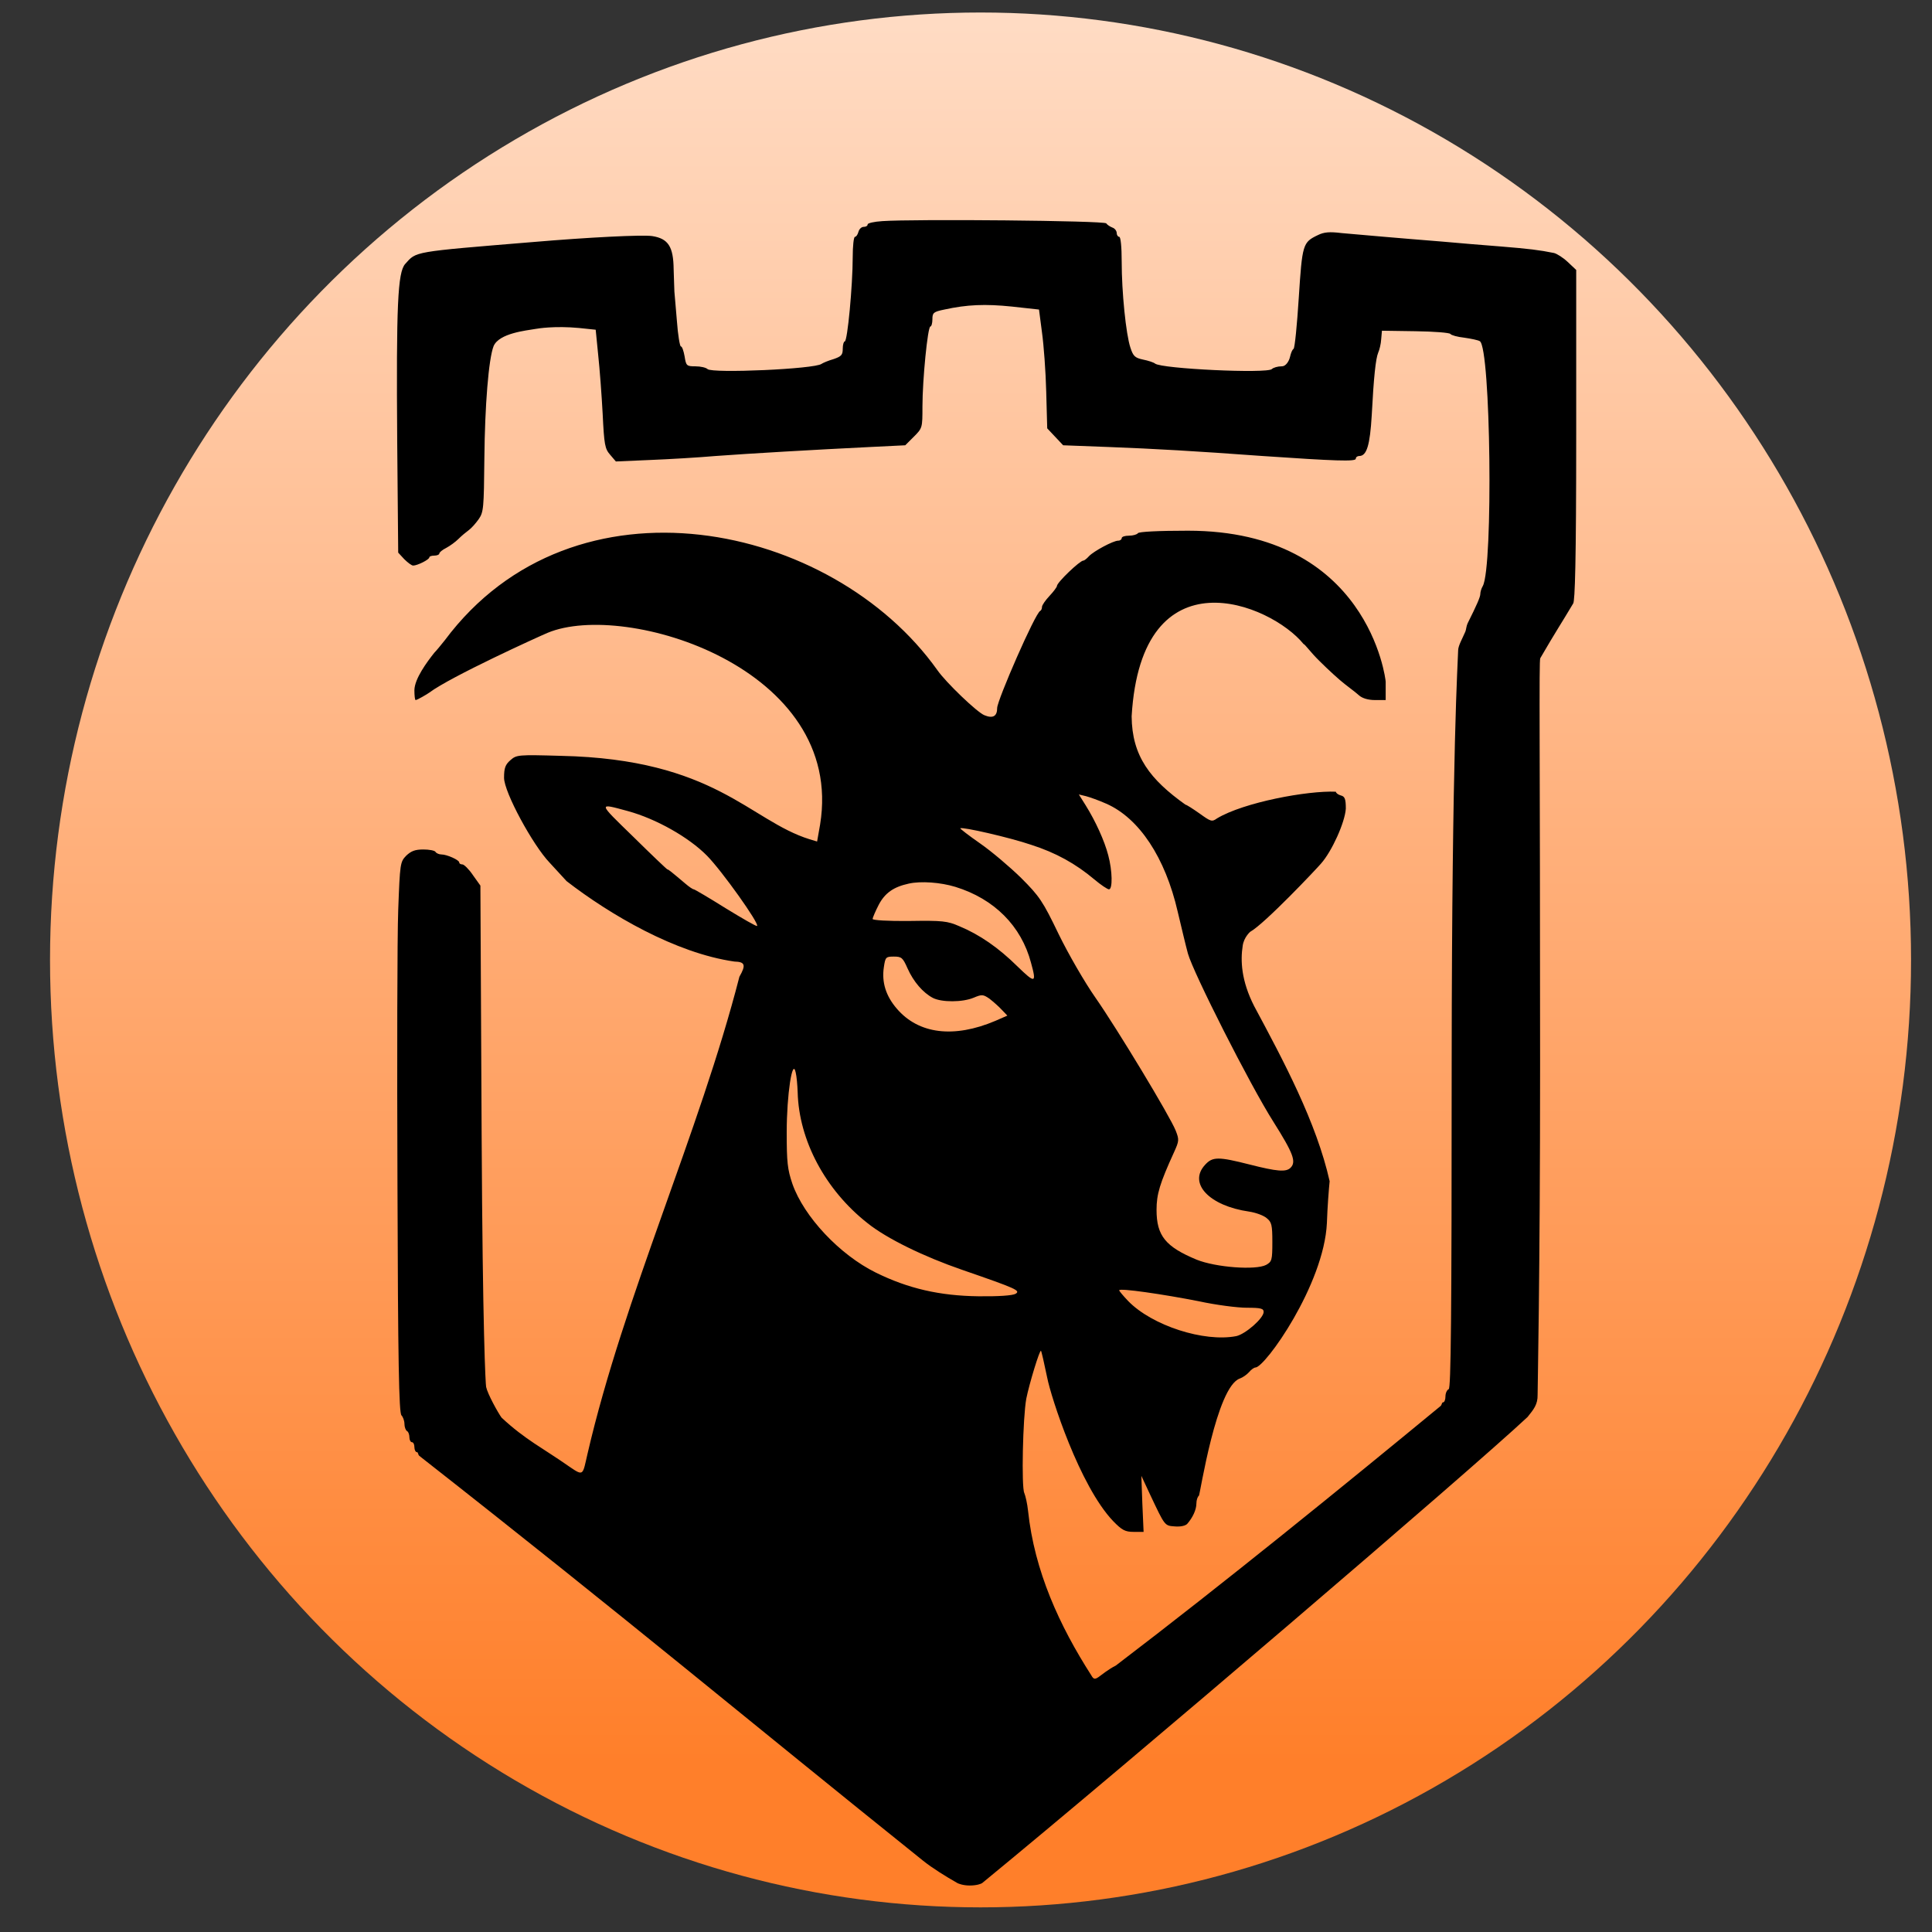
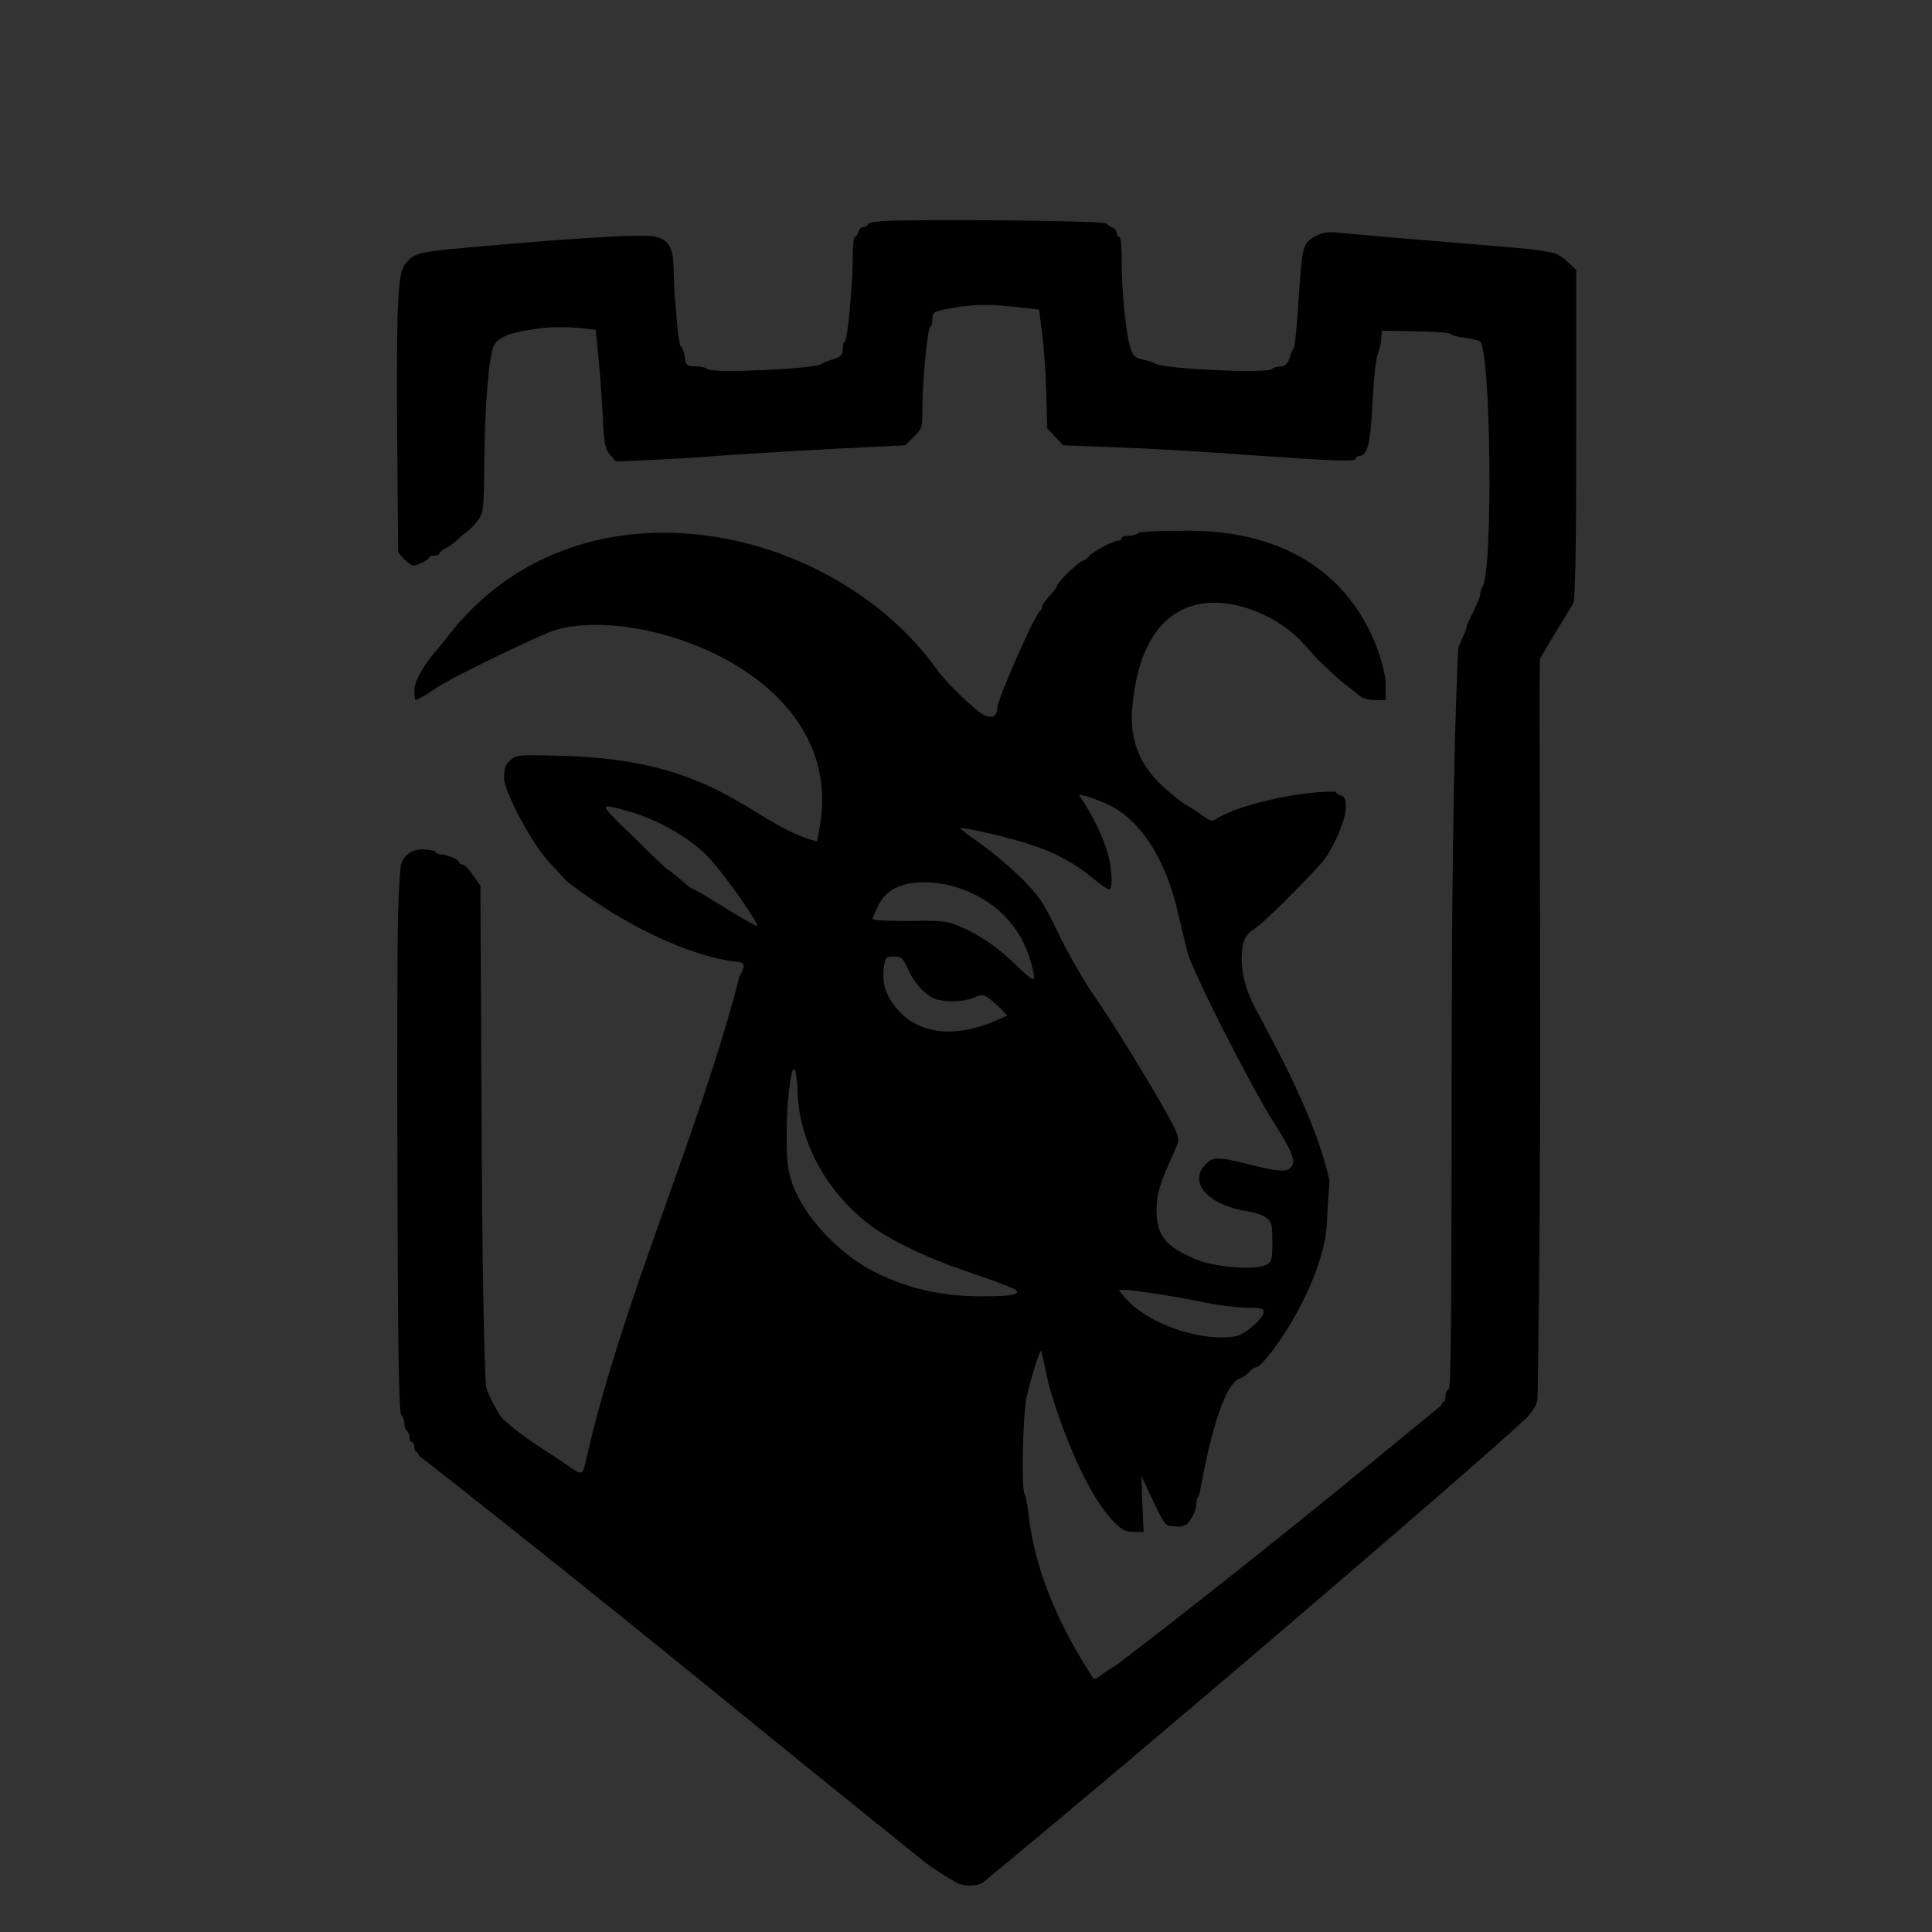
<svg xmlns="http://www.w3.org/2000/svg" xmlns:ns1="http://sodipodi.sourceforge.net/DTD/sodipodi-0.dtd" xmlns:ns2="http://www.inkscape.org/namespaces/inkscape" xmlns:xlink="http://www.w3.org/1999/xlink" version="1.0" width="1024pt" height="1024pt" viewBox="0 0 1024 1024" preserveAspectRatio="xMidYMid meet" id="svg1" ns1:docname="carononodevicon.svg" ns2:version="1.4.2 (f4327f4, 2025-05-13)" ns2:export-filename="dibujods.png" ns2:export-xdpi="102.5" ns2:export-ydpi="102.5">
  <rect x="0" y="0" width="1024" height="1024" fill="#333333" stroke="none" />
  <defs id="defs1">
    <linearGradient id="linearGradient2" ns2:collect="always">
      <stop style="stop-color:#ff7f2a;stop-opacity:1" offset="0" id="stop2" />
      <stop style="stop-color:#ffffff;stop-opacity:1" offset="1" id="stop3" />
    </linearGradient>
    <ns2:path-effect effect="fillet_chamfer" id="path-effect2" is_visible="true" lpeversion="1" nodesatellites_param="F,0,0,1,0,0,0,1 @ F,0,0,1,0,0,0,1 @ F,0,0,1,0,0,0,1 @ F,0,0,1,0,0,0,1 @ F,0,0,1,0,0,0,1 @ F,0,0,1,0,0,0,1 @ F,0,0,1,0,0,0,1 @ F,0,0,1,0,0,0,1 @ F,0,0,1,0,0,0,1 @ F,0,0,1,0,0,0,1 @ F,0,0,1,0,0,0,1 @ F,0,0,1,0,0,0,1 @ F,0,0,1,0,0,0,1 @ F,0,0,1,0,0,0,1 @ F,0,0,1,0,0,0,1 @ F,0,0,1,0,0,0,1 @ F,0,0,1,0,0,0,1 @ F,0,0,1,0,0,0,1 @ F,0,0,1,0,0,0,1 @ F,0,0,1,0,0,0,1 @ F,0,0,1,0,0,0,1 @ F,0,0,1,0,0,0,1 @ F,0,0,1,0,0,0,1 @ F,0,0,1,0,0,0,1 @ F,0,0,1,0,0,0,1 @ F,0,0,1,0,0,0,1 @ F,0,0,1,0,0,0,1 @ F,0,0,1,0,0,0,1 @ F,0,0,1,0,0,0,1 @ F,0,0,1,0,0,0,1 @ F,0,0,1,0,0,0,1 @ F,0,0,1,0,0,0,1 @ F,0,0,1,0,0,0,1 @ F,0,0,1,0,0,0,1 @ F,0,0,1,0,0,0,1 @ F,0,0,1,0,0,0,1 @ F,0,0,1,0,0,0,1 @ F,0,0,1,0,0,0,1 @ F,0,0,1,0,0,0,1 @ F,0,0,1,0,0,0,1 @ F,0,0,1,0,0,0,1 @ F,0,0,1,0,0,0,1 @ F,0,0,1,0,0,0,1 @ F,0,0,1,0,0,0,1 @ F,0,0,1,0,0,0,1 @ F,0,0,1,0,0,0,1 @ F,0,0,1,0,0,0,1 @ F,0,0,1,0,0,0,1 @ F,0,0,1,0,0,0,1 @ F,0,0,1,0,0,0,1 @ F,0,0,1,0,0,0,1 @ F,0,0,1,0,0,0,1 @ F,0,0,1,0,0,0,1 @ F,0,0,1,0,0,0,1 @ F,0,0,1,0,0,0,1 @ F,0,0,1,0,0,0,1 @ F,0,0,1,0,0,0,1 @ F,0,0,1,0,0,0,1 @ F,0,0,1,0,0,0,1 @ F,0,0,1,0,0,0,1 @ F,0,0,1,0,0,0,1 @ F,0,0,1,0,0,0,1 @ F,0,0,1,0,0,0,1 @ F,0,0,1,0,0,0,1 @ F,0,0,1,0,0,0,1 @ F,0,0,1,0,0,0,1 @ F,0,0,1,0,0,0,1 @ F,0,0,1,0,0,0,1 @ F,0,0,1,0,0,0,1 @ F,0,0,1,0,0,0,1 @ F,0,0,1,0,0,0,1 @ F,0,0,1,0,0,0,1 @ F,0,0,1,0,0,0,1 @ F,0,0,1,0,0,0,1 @ F,0,0,1,0,0,0,1 @ F,0,0,1,0,0,0,1 @ F,0,0,1,0,0,0,1 @ F,0,0,1,0,0,0,1 @ F,0,0,1,0,0,0,1 @ F,0,0,1,0,0,0,1 @ F,0,0,1,0,0,0,1 @ F,0,0,1,0,0,0,1 @ F,0,0,1,0,0,0,1 @ F,0,0,1,0,0,0,1 @ F,0,0,1,0,0,0,1 @ F,0,0,1,0,0,0,1 @ F,0,0,1,0,0,0,1 @ F,0,0,1,0,0,0,1 @ F,0,0,1,0,0,0,1 @ F,0,0,1,0,0,0,1 @ F,0,0,1,0,0,0,1 @ F,0,0,1,0,0,0,1 @ F,0,0,1,0,0,0,1 @ F,0,0,1,0,0,0,1 @ F,0,0,1,0,0,0,1 @ F,0,0,1,0,0,0,1 @ F,0,0,1,0,0,0,1 @ F,0,0,1,0,0,0,1 @ F,0,0,1,0,0,0,1 @ F,0,0,1,0,0,0,1 @ F,0,0,1,0,0,0,1 @ F,0,0,1,0,0,0,1 @ F,0,0,1,0,0,0,1 @ F,0,0,1,0,0,0,1 @ F,0,0,1,0,0,0,1 @ F,0,0,1,0,0,0,1 @ F,0,0,1,0,0,0,1 @ F,0,0,1,0,0,0,1 @ F,0,0,1,0,0,0,1 @ F,0,0,1,0,0,0,1 @ F,0,0,1,0,0,0,1 @ F,0,0,1,0,0,0,1 @ F,0,0,1,0,0,0,1 @ F,0,0,1,0,0,0,1 @ F,0,0,1,0,0,0,1 @ F,0,0,1,0,0,0,1 @ F,0,0,1,0,0,0,1 @ F,0,0,1,0,0,0,1 @ F,0,0,1,0,0,0,1 @ F,0,0,1,0,0,0,1 @ F,0,0,1,0,0,0,1 @ F,0,0,1,0,0,0,1 @ F,0,0,1,0,0,0,1 @ F,0,0,1,0,0,0,1 @ F,0,0,1,0,0,0,1 @ F,0,0,1,0,0,0,1 @ F,0,0,1,0,0,0,1 @ F,0,0,1,0,0,0,1 @ F,0,0,1,0,0,0,1 @ F,0,0,1,0,0,0,1 @ F,0,0,1,0,0,0,1 @ F,0,0,1,0,0,0,1 @ F,0,0,1,0,0,0,1 @ F,0,0,1,0,0,0,1 @ F,0,0,1,0,0,0,1 @ F,0,0,1,0,0,0,1 @ F,0,0,1,0,0,0,1 @ F,0,0,1,0,0,0,1 @ F,0,0,1,0,0,0,1 @ F,0,0,1,0,0,0,1 @ F,0,0,1,0,0,0,1 @ F,0,0,1,0,0,0,1 @ F,0,0,1,0,0,0,1 @ F,0,0,1,0,0,0,1 @ F,0,0,1,0,0,0,1 @ F,0,0,1,0,0,0,1 @ F,0,0,1,0,0,0,1 @ F,0,0,1,0,0,0,1 @ F,0,0,1,0,0,0,1 @ F,0,0,1,0,0,0,1 @ F,0,0,1,0,0,0,1 @ F,0,0,1,0,0,0,1 @ F,0,0,1,0,0,0,1 @ F,0,0,1,0,0,0,1 @ F,0,0,1,0,0,0,1 @ F,0,0,1,0,0,0,1 @ F,0,0,1,0,0,0,1 @ F,0,0,1,0,0,0,1 @ F,0,0,1,0,0,0,1 @ F,0,0,1,0,0,0,1 @ F,0,0,1,0,0,0,1 @ F,0,0,1,0,0,0,1 @ F,0,0,1,0,0,0,1 @ F,0,0,1,0,0,0,1 @ F,0,0,1,0,0,0,1 @ F,0,0,1,0,0,0,1 @ F,0,0,1,0,0,0,1 @ F,0,0,1,0,0,0,1 @ F,0,0,1,0,0,0,1 @ F,0,0,1,0,0,0,1 @ F,0,0,1,0,0,0,1 @ F,0,0,1,0,0,0,1 @ F,0,0,1,0,0,0,1 @ F,0,0,1,0,0,0,1 @ F,0,0,1,0,0,0,1 @ F,0,0,1,0,0,0,1 @ F,0,0,1,0,0,0,1 @ F,0,0,1,0,0,0,1 @ F,0,0,1,0,0,0,1 @ F,0,0,1,0,0,0,1 @ F,0,0,1,0,0,0,1 @ F,0,0,1,0,0,0,1 @ F,0,0,1,0,0,0,1 @ F,0,0,1,0,0,0,1 @ F,0,0,1,0,0,0,1 @ F,0,0,1,0,0,0,1 @ F,0,0,1,0,0,0,1 @ F,0,0,1,0,0,0,1 @ F,0,0,1,0,0,0,1 @ F,0,0,1,0,0,0,1 @ F,0,0,1,0,0,0,1 @ F,0,0,1,0,0,0,1 @ F,0,0,1,0,29.628,0,1 @ F,0,0,1,0,0,0,1 @ F,0,0,1,0,0,0,1 @ F,0,0,1,0,0,0,1 @ F,0,0,1,0,0,0,1 @ F,0,0,1,0,0,0,1 @ F,0,0,1,0,0,0,1 @ F,0,0,1,0,0,0,1 @ F,0,0,1,0,0,0,1 @ F,0,0,1,0,0,0,1 @ F,0,0,1,0,0,0,1 | F,0,0,1,0,0,0,1 @ F,0,0,1,0,0,0,1 @ F,0,0,1,0,0,0,1 @ F,0,0,1,0,0,0,1 @ F,0,0,1,0,0,0,1 @ F,0,0,1,0,0,0,1 @ F,0,0,1,0,0,0,1 @ F,0,0,1,0,0,0,1 @ F,0,0,1,0,0,0,1 @ F,0,0,1,0,0,0,1 @ F,0,0,1,0,0,0,1 @ F,0,0,1,0,0,0,1 @ F,0,0,1,0,0,0,1 @ F,0,0,1,0,0,0,1 @ F,0,0,1,0,0,0,1 @ F,0,0,1,0,0,0,1 @ F,0,0,1,0,0,0,1 @ F,0,0,1,0,0,0,1 @ F,0,0,1,0,0,0,1 @ F,0,0,1,0,0,0,1 @ F,0,0,1,0,0,0,1 @ F,0,0,1,0,0,0,1 @ F,0,0,1,0,0,0,1 @ F,0,0,1,0,0,0,1 @ F,0,0,1,0,0,0,1 @ F,0,0,1,0,0,0,1 @ F,0,0,1,0,0,0,1 | F,0,0,1,0,0,0,1 @ F,0,0,1,0,0,0,1 @ F,0,0,1,0,0,0,1 @ F,0,0,1,0,0,0,1 @ F,0,0,1,0,0,0,1 @ F,0,0,1,0,0,0,1 @ F,0,0,1,0,0,0,1 @ F,0,0,1,0,0,0,1 | F,0,0,1,0,0,0,1 @ F,0,0,1,0,0,0,1 @ F,0,0,1,0,0,0,1 @ F,0,0,1,0,0,0,1 @ F,0,0,1,0,0,0,1 @ F,0,0,1,0,0,0,1 @ F,0,0,1,0,0,0,1 @ F,0,0,1,0,0,0,1 | F,0,0,1,0,0,0,1 @ F,0,0,1,0,0,0,1 @ F,0,0,1,0,0,0,1 @ F,0,0,1,0,0,0,1 @ F,0,0,1,0,0,0,1 @ F,0,0,1,0,0,0,1 @ F,0,0,1,0,0,0,1 @ F,0,0,1,0,0,0,1 @ F,0,0,1,0,0,0,1 @ F,0,0,1,0,0,0,1 | F,0,0,1,0,0,0,1 @ F,0,0,1,0,0,0,1 @ F,0,0,1,0,0,0,1 @ F,0,0,1,0,0,0,1 @ F,0,0,1,0,0,0,1 @ F,0,0,1,0,0,0,1 @ F,0,0,1,0,0,0,1 @ F,0,0,1,0,0,0,1 @ F,0,0,1,0,0,0,1 | F,0,0,1,0,0,0,1 @ F,0,0,1,0,0,0,1 @ F,0,0,1,0,0,0,1 @ F,0,0,1,0,0,0,1 @ F,0,0,1,0,0,0,1 @ F,0,0,1,0,0,0,1" radius="0" unit="px" method="auto" mode="F" chamfer_steps="1" flexible="false" use_knot_distance="true" apply_no_radius="true" apply_with_radius="true" only_selected="false" hide_knots="false" />
    <ns2:path-effect effect="fillet_chamfer" id="path-effect1" is_visible="true" lpeversion="1" nodesatellites_param="F,0,0,1,0,0,0,1 @ F,0,0,1,0,0,0,1 @ F,0,0,1,0,0,0,1 @ F,0,0,1,0,0,0,1 @ F,0,0,1,0,0,0,1 @ F,0,0,1,0,0,0,1 @ F,0,0,1,0,0,0,1 @ F,0,0,1,0,0,0,1 @ F,0,0,1,0,0,0,1 @ F,0,0,1,0,0,0,1 @ F,0,0,1,0,0,0,1 @ F,0,0,1,0,0,0,1 @ F,0,0,1,0,0,0,1 @ F,0,0,1,0,0,0,1 @ F,0,0,1,0,0,0,1 @ F,0,0,1,0,0,0,1 @ F,0,0,1,0,0,0,1 @ F,0,0,1,0,0,0,1 @ F,0,0,1,0,0,0,1 @ F,0,0,1,0,0,0,1 @ F,0,0,1,0,0,0,1 @ F,0,0,1,0,0,0,1 @ F,0,0,1,0,0,0,1 @ F,0,0,1,0,0,0,1 @ F,0,0,1,0,0,0,1 @ F,0,0,1,0,0,0,1 @ F,0,0,1,0,0,0,1 @ F,0,0,1,0,0,0,1 @ F,0,0,1,0,0,0,1 @ F,0,0,1,0,0,0,1 @ F,0,0,1,0,0,0,1 @ F,0,0,1,0,0,0,1 @ F,0,0,1,0,0,0,1 @ F,0,0,1,0,0,0,1 @ F,0,0,1,0,0,0,1 @ F,0,0,1,0,0,0,1 @ F,0,0,1,0,0,0,1 @ F,0,0,1,0,0,0,1 @ F,0,0,1,0,0,0,1 @ F,0,0,1,0,26.377,0,1 @ F,0,0,1,0,0,0,1 @ F,0,0,1,0,0,0,1 @ F,0,0,1,0,0,0,1 @ F,0,0,1,0,0,0,1 @ F,0,0,1,0,0,0,1 @ F,0,0,1,0,0,0,1 @ F,0,0,1,0,0,0,1 @ F,0,0,1,0,0,0,1 @ F,0,0,1,0,0,0,1 @ F,0,0,1,0,0,0,1 @ F,0,0,1,0,0,0,1 @ F,0,0,1,0,0,0,1 @ F,0,0,1,0,0,0,1 @ F,0,0,1,0,0,0,1 @ F,0,0,1,0,0,0,1 @ F,0,0,1,0,0,0,1 @ F,0,0,1,0,0,0,1 @ F,0,0,1,0,0,0,1 @ F,0,0,1,0,0,0,1 @ F,0,0,1,0,0,0,1 @ F,0,0,1,0,0,0,1 @ F,0,0,1,0,0,0,1 @ F,0,0,1,0,0,0,1 @ F,0,0,1,0,0,0,1 @ F,0,0,1,0,0,0,1 @ F,0,0,1,0,0,0,1 @ F,0,0,1,0,0,0,1 @ F,0,0,1,0,0,0,1 @ F,0,0,1,0,0,0,1 @ F,0,0,1,0,0,0,1 @ F,0,0,1,0,0,0,1 @ F,0,0,1,0,0,0,1 @ F,0,0,1,0,0,0,1 @ F,0,0,1,0,0,0,1 @ F,0,0,1,0,0,0,1 @ F,0,0,1,0,0,0,1 @ F,0,0,1,0,0,0,1 @ F,0,0,1,0,0,0,1 @ F,0,0,1,0,0,0,1 @ F,0,0,1,0,0,0,1 @ F,0,0,1,0,0,0,1 @ F,0,0,1,0,0,0,1 @ F,0,0,1,0,0,0,1 @ F,0,0,1,0,0,0,1 @ F,0,0,1,0,0,0,1 @ F,0,0,1,0,0,0,1 @ F,0,0,1,0,0,0,1 @ F,0,0,1,0,0,0,1 @ F,0,0,1,0,0,0,1 @ F,0,0,1,0,0,0,1 @ F,0,0,1,0,0,0,1 @ F,0,0,1,0,0,0,1 @ F,0,0,1,0,0,0,1 @ F,0,0,1,0,0,0,1 @ F,0,0,1,0,0,0,1 @ F,0,0,1,0,0,0,1 @ F,0,0,1,0,0,0,1 @ F,0,0,1,0,0,0,1 @ F,0,0,1,0,0,0,1 @ F,0,0,1,0,0,0,1 @ F,0,0,1,0,0,0,1 @ F,0,0,1,0,0,0,1 @ F,0,0,1,0,0,0,1 @ F,0,0,1,0,0,0,1 @ F,0,0,1,0,0,0,1 @ F,0,0,1,0,0,0,1 @ F,0,0,1,0,0,0,1 @ F,0,0,1,0,0,0,1 @ F,0,0,1,0,0,0,1 @ F,0,0,1,0,0,0,1 @ F,0,0,1,0,0,0,1 @ F,0,0,1,0,0,0,1 @ F,0,0,1,0,0,0,1 @ F,0,0,1,0,0,0,1 @ F,0,0,1,0,0,0,1 @ F,0,0,1,0,0,0,1 @ F,0,0,1,0,0,0,1 @ F,0,0,1,0,0,0,1 @ F,0,0,1,0,0,0,1 @ F,0,0,1,0,0,0,1 @ F,0,0,1,0,0,0,1 @ F,0,0,1,0,0,0,1 @ F,0,0,1,0,0,0,1 @ F,0,0,1,0,0,0,1 @ F,0,0,1,0,0,0,1 @ F,0,0,1,0,0,0,1 @ F,0,0,1,0,0,0,1 @ F,0,0,1,0,0,0,1 @ F,0,0,1,0,0,0,1 @ F,0,0,1,0,0,0,1 @ F,0,0,1,0,0,0,1 @ F,0,0,1,0,0,0,1 @ F,0,0,1,0,0,0,1 @ F,0,0,1,0,0,0,1 @ F,0,0,1,0,0,0,1 @ F,0,0,1,0,0,0,1 @ F,0,0,1,0,0,0,1 @ F,0,0,1,0,0,0,1 @ F,0,0,1,0,0,0,1 @ F,0,0,1,0,0,0,1 @ F,0,0,1,0,0,0,1 @ F,0,0,1,0,0,0,1 @ F,0,0,1,0,0,0,1 @ F,0,0,1,0,0,0,1 @ F,0,0,1,0,0,0,1 @ F,0,0,1,0,0,0,1 @ F,0,0,1,0,0,0,1 @ F,0,0,1,0,0,0,1 @ F,0,0,1,0,0,0,1 @ F,0,0,1,0,0,0,1 @ F,0,0,1,0,0,0,1 @ F,0,0,1,0,0,0,1 @ F,0,0,1,0,0,0,1 @ F,0,0,1,0,0,0,1 @ F,0,0,1,0,0,0,1 @ F,0,0,1,0,0,0,1 @ F,0,0,1,0,0,0,1 @ F,0,0,1,0,0,0,1 @ F,0,0,1,0,0,0,1 @ F,0,0,1,0,0,0,1 @ F,0,0,1,0,0,0,1 @ F,0,0,1,0,0,0,1 @ F,0,0,1,0,0,0,1 @ F,0,0,1,0,0,0,1 @ F,0,0,1,0,0,0,1 @ F,0,0,1,0,0,0,1 @ F,0,0,1,0,0,0,1 @ F,0,0,1,0,0,0,1 @ F,0,0,1,0,0,0,1 @ F,0,0,1,0,0,0,1 @ F,0,0,1,0,0,0,1 @ F,0,0,1,0,0,0,1 @ F,0,0,1,0,0,0,1 @ F,0,0,1,0,0,0,1 @ F,0,0,1,0,0,0,1 @ F,0,0,1,0,0,0,1 @ F,0,0,1,0,0,0,1 @ F,0,0,1,0,0,0,1 @ F,0,0,1,0,0,0,1 @ F,0,0,1,0,0,0,1 @ F,0,0,1,0,0,0,1 @ F,0,0,1,0,0,0,1 @ F,0,0,1,0,0,0,1 @ F,0,0,1,0,0,0,1 @ F,0,0,1,0,0,0,1 @ F,0,0,1,0,0,0,1 @ F,0,0,1,0,0,0,1 @ F,0,0,1,0,0,0,1 @ F,0,0,1,0,0,0,1 @ F,0,0,1,0,0,0,1 @ F,0,0,1,0,0,0,1 @ F,0,0,1,0,0,0,1 @ F,0,0,1,0,0,0,1 @ F,0,0,1,0,0,0,1 @ F,0,0,1,0,0,0,1 @ F,0,0,1,0,0,0,1 @ F,0,0,1,0,0,0,1 @ F,0,0,1,0,0,0,1 @ F,0,0,1,0,0,0,1 @ F,0,0,1,0,0,0,1 @ F,0,0,1,0,0,0,1 @ F,0,0,1,0,0,0,1 @ F,0,0,1,0,0,0,1 @ F,0,0,1,0,0,0,1 @ F,0,0,1,0,0,0,1 @ F,0,0,1,0,0,0,1 @ F,0,0,1,0,0,0,1 @ F,0,0,1,0,0,0,1 @ F,0,0,1,0,0,0,1 @ F,0,0,1,0,0,0,1 @ F,0,0,1,0,0,0,1 @ F,0,0,1,0,0,0,1 @ F,0,0,1,0,0,0,1 @ F,0,0,1,0,0,0,1 @ F,0,0,1,0,0,0,1 @ F,0,0,1,0,0,0,1 @ F,0,0,1,0,0,0,1 @ F,0,0,1,0,0,0,1 @ F,0,0,1,0,0,0,1 @ F,0,0,1,0,0,0,1 @ F,0,0,1,0,0,0,1 @ F,0,0,1,0,0,0,1 @ F,0,0,1,0,0,0,1 @ F,0,0,1,0,0,0,1 @ F,0,0,1,0,0,0,1 @ F,0,0,1,0,0,0,1 @ F,0,0,1,0,0,0,1 @ F,0,0,1,0,0,0,1 @ F,0,0,1,0,0,0,1 @ F,0,0,1,0,0,0,1 @ F,0,0,1,0,0,0,1 @ F,0,0,1,0,0,0,1 @ F,0,0,1,0,0,0,1 @ F,0,0,1,0,0,0,1 @ F,0,0,1,0,0,0,1 @ F,0,0,1,0,0,0,1 @ F,0,0,1,0,0,0,1 @ F,0,0,1,0,0,0,1 @ F,0,0,1,0,0,0,1 @ F,0,0,1,0,0,0,1 @ F,0,0,1,0,0,0,1 @ F,0,0,1,0,0,0,1 @ F,0,0,1,0,0,0,1 @ F,0,0,1,0,0,0,1 @ F,0,0,1,0,0,0,1 @ F,0,0,1,0,0,0,1 @ F,0,0,1,0,0,0,1 @ F,0,0,1,0,0,0,1 @ F,0,0,1,0,0,0,1 @ F,0,0,1,0,0,0,1 @ F,0,0,1,0,0,0,1 @ F,0,0,1,0,0,0,1 @ F,0,0,1,0,0,0,1 @ F,0,0,1,0,0,0,1 @ F,0,0,1,0,0,0,1 @ F,0,0,1,0,0,0,1 @ F,0,0,1,0,0,0,1 @ F,0,0,1,0,0,0,1 @ F,0,0,1,0,0,0,1 @ F,0,0,1,0,0,0,1 @ F,0,0,1,0,0,0,1 @ F,0,0,1,0,0,0,1 @ F,0,0,1,0,0,0,1 @ F,0,0,1,0,0,0,1 @ F,0,0,1,0,0,0,1 @ F,0,0,1,0,0,0,1 @ F,0,0,1,0,0,0,1 @ F,0,0,1,0,0,0,1 @ F,0,0,1,0,0,0,1 @ F,0,0,1,0,0,0,1 @ F,0,0,1,0,0,0,1 @ F,0,0,1,0,0,0,1 @ F,0,0,1,0,0,0,1 @ F,0,0,1,0,0,0,1 @ F,0,0,1,0,0,0,1 @ F,0,0,1,0,0,0,1 @ F,0,0,1,0,0,0,1 @ F,0,0,1,0,0,0,1 @ F,0,0,1,0,0,0,1 @ F,0,0,1,0,0,0,1 @ F,0,0,1,0,0,0,1 @ F,0,0,1,0,0,0,1 @ F,0,0,1,0,0,0,1 @ F,0,0,1,0,0,0,1 @ F,0,0,1,0,0,0,1 @ F,0,0,1,0,0,0,1 @ F,0,0,1,0,0,0,1 @ F,0,0,1,0,0,0,1 @ F,0,0,1,0,0,0,1 @ F,0,0,1,0,0,0,1 @ F,0,0,1,0,0,0,1 @ F,0,0,1,0,0,0,1 @ F,0,0,1,0,0,0,1 @ F,0,0,1,0,0,0,1 @ F,0,0,1,0,0,0,1 @ F,0,0,1,0,0,0,1 @ F,0,0,1,0,0,0,1 @ F,0,0,1,0,0,0,1 @ F,0,0,1,0,0,0,1 @ F,0,0,1,0,0,0,1 @ F,0,0,1,0,0,0,1 @ F,0,0,1,0,0,0,1 @ F,0,0,1,0,0,0,1 @ F,0,0,1,0,0,0,1 @ F,0,0,1,0,0,0,1 @ F,0,0,1,0,0,0,1 @ F,0,0,1,0,0,0,1 @ F,0,0,1,0,0,0,1 @ F,0,0,1,0,0,0,1 @ F,0,0,1,0,0,0,1 @ F,0,0,1,0,0,0,1 @ F,0,0,1,0,0,0,1 @ F,0,0,1,0,0,0,1 @ F,0,0,1,0,0,0,1 @ F,0,0,1,0,0,0,1 @ F,0,0,1,0,0,0,1 @ F,0,0,1,0,0,0,1 @ F,0,0,1,0,0,0,1 @ F,0,0,1,0,0,0,1 @ F,0,0,1,0,0,0,1 @ F,0,0,1,0,0,0,1 @ F,0,0,1,0,0,0,1 @ F,0,0,1,0,0,0,1 @ F,0,0,1,0,0,0,1 @ F,0,0,1,0,0,0,1 @ F,0,0,1,0,0,0,1 @ F,0,0,1,0,0,0,1 @ F,0,0,1,0,0,0,1 @ F,0,0,1,0,0,0,1 @ F,0,0,1,0,0,0,1 @ F,0,0,1,0,0,0,1 @ F,0,0,1,0,0,0,1 @ F,0,0,1,0,0,0,1 @ F,0,0,1,0,0,0,1 @ F,0,0,1,0,0,0,1 @ F,0,0,1,0,0,0,1 @ F,0,0,1,0,0,0,1 @ F,0,0,1,0,0,0,1 @ F,0,0,1,0,0,0,1 @ F,0,0,1,0,0,0,1 @ F,0,0,1,0,0,0,1 @ F,0,0,1,0,0,0,1 @ F,0,0,1,0,0,0,1 @ F,0,0,1,0,0,0,1 @ F,0,0,1,0,0,0,1 @ F,0,0,1,0,0,0,1 @ F,0,0,1,0,0,0,1 @ F,0,0,1,0,0,0,1 @ F,0,0,1,0,0,0,1 @ F,0,0,1,0,0,0,1 @ F,0,0,1,0,0,0,1 @ F,0,0,1,0,0,0,1 @ F,0,0,1,0,0,0,1 @ F,0,0,1,0,0,0,1 @ F,0,0,1,0,0,0,1 @ F,0,0,1,0,0,0,1 @ F,0,0,1,0,0,0,1 @ F,0,0,1,0,0,0,1 @ F,0,0,1,0,0,0,1 @ F,0,0,1,0,0,0,1 @ F,0,0,1,0,0,0,1 @ F,0,0,1,0,0,0,1 @ F,0,0,1,0,0,0,1 @ F,0,0,1,0,0,0,1 @ F,0,0,1,0,0,0,1 @ F,0,0,1,0,0,0,1 @ F,0,0,1,0,0,0,1 @ F,0,0,1,0,0,0,1 @ F,0,0,1,0,0,0,1 @ F,0,0,1,0,0,0,1 @ F,0,0,1,0,0,0,1 @ F,0,0,1,0,0,0,1 @ F,0,0,1,0,0,0,1 @ F,0,0,1,0,0,0,1 @ F,0,0,1,0,0,0,1 @ F,0,0,1,0,0,0,1 @ F,0,0,1,0,0,0,1 @ F,0,0,1,0,0,0,1 @ F,0,0,1,0,0,0,1 @ F,0,0,1,0,0,0,1 @ F,0,0,1,0,0,0,1 @ F,0,0,1,0,0,0,1 @ F,0,0,1,0,0,0,1 @ F,0,0,1,0,0,0,1 @ F,0,0,1,0,0,0,1 @ F,0,0,1,0,0,0,1 @ F,0,0,1,0,0,0,1 @ F,0,0,1,0,0,0,1 @ F,0,0,1,0,0,0,1 @ F,0,0,1,0,0,0,1 @ F,0,0,1,0,0,0,1 @ F,0,0,1,0,0,0,1 @ F,0,0,1,0,0,0,1 @ F,0,0,1,0,0,0,1 @ F,0,0,1,0,0,0,1 @ F,0,0,1,0,0,0,1 @ F,0,0,1,0,0,0,1 @ F,0,0,1,0,0,0,1 @ F,0,0,1,0,0,0,1 @ F,0,0,1,0,0,0,1 @ F,0,0,1,0,0,0,1 @ F,0,0,1,0,0,0,1 @ F,0,0,1,0,0,0,1 @ F,0,0,1,0,0,0,1 @ F,0,0,1,0,0,0,1 @ F,0,0,1,0,0,0,1 @ F,0,0,1,0,0,0,1 @ F,0,0,1,0,0,0,1 @ F,0,0,1,0,0,0,1 @ F,0,0,1,0,0,0,1 @ F,0,0,1,0,0,0,1 @ F,0,0,1,0,0,0,1 @ F,0,0,1,0,0,0,1 @ F,0,0,1,0,0,0,1 @ F,0,0,1,0,0,0,1 @ F,0,0,1,0,0,0,1 @ F,0,0,1,0,0,0,1 @ F,0,0,1,0,0,0,1 @ F,0,0,1,0,0,0,1 @ F,0,0,1,0,0,0,1 @ F,0,0,1,0,0,0,1 @ F,0,0,1,0,0,0,1 @ F,0,0,1,0,0,0,1 @ F,0,0,1,0,0,0,1 @ F,0,0,1,0,0,0,1 @ F,0,0,1,0,0,0,1 @ F,0,0,1,0,0,0,1 @ F,0,0,1,0,0,0,1 @ F,0,0,1,0,0,0,1 @ F,0,0,1,0,0,0,1 @ F,0,0,1,0,0,0,1 @ F,0,0,1,0,0,0,1 @ F,0,0,1,0,0,0,1 @ F,0,0,1,0,0,0,1 @ F,0,0,1,0,0,0,1 @ F,0,0,1,0,0,0,1 @ F,0,0,1,0,0,0,1 @ F,0,0,1,0,0,0,1 @ F,0,0,1,0,0,0,1 @ F,0,0,1,0,0,0,1 @ F,0,0,1,0,0,0,1 @ F,0,0,1,0,0,0,1 @ F,0,0,1,0,0,0,1 @ F,0,0,1,0,0,0,1 @ F,0,0,1,0,0,0,1 @ F,0,0,1,0,0,0,1 @ F,0,0,1,0,0,0,1 @ F,0,0,1,0,0,0,1 @ F,0,0,1,0,0,0,1 @ F,0,0,1,0,0,0,1 @ F,0,0,1,0,0,0,1 @ F,0,0,1,0,0,0,1 @ F,0,0,1,0,0,0,1 @ F,0,0,1,0,0,0,1 @ F,0,0,1,0,0,0,1 @ F,0,0,1,0,0,0,1 @ F,0,0,1,0,0,0,1 @ F,0,0,1,0,0,0,1 @ F,0,0,1,0,0,0,1 @ F,0,0,1,0,0,0,1 @ F,0,0,1,0,0,0,1 @ F,0,0,1,0,0,0,1 @ F,0,0,1,0,0,0,1 @ F,0,0,1,0,0,0,1 @ F,0,0,1,0,0,0,1 @ F,0,0,1,0,0,0,1 @ F,0,0,1,0,0,0,1 @ F,0,0,1,0,0,0,1 @ F,0,0,1,0,0,0,1 @ F,0,0,1,0,0,0,1 @ F,0,0,1,0,0,0,1 @ F,0,0,1,0,0,0,1 @ F,0,0,1,0,0,0,1 @ F,0,0,1,0,0,0,1 @ F,0,0,1,0,0,0,1 @ F,0,0,1,0,0,0,1 @ F,0,0,1,0,0,0,1 @ F,0,0,1,0,0,0,1 | F,0,0,1,0,0,0,1 @ F,0,0,1,0,0,0,1 @ F,0,0,1,0,0,0,1 @ F,0,0,1,0,0,0,1 @ F,0,0,1,0,0,0,1 @ F,0,0,1,0,0,0,1 @ F,0,0,1,0,0,0,1 @ F,0,0,1,0,0,0,1 @ F,0,0,1,0,0,0,1 @ F,0,0,1,0,0,0,1 @ F,0,0,1,0,0,0,1 @ F,0,0,1,0,0,0,1 @ F,0,0,1,0,0,0,1 @ F,0,0,1,0,0,0,1 @ F,0,0,1,0,0,0,1 @ F,0,0,1,0,0,0,1 @ F,0,0,1,0,0,0,1 @ F,0,0,1,0,0,0,1 @ F,0,0,1,0,0,0,1 @ F,0,0,1,0,0,0,1 @ F,0,0,1,0,0,0,1 @ F,0,0,1,0,0,0,1 @ F,0,0,1,0,0,0,1 @ F,0,0,1,0,0,0,1 @ F,0,0,1,0,0,0,1 @ F,0,0,1,0,0,0,1 @ F,0,0,1,0,0,0,1 | F,0,0,1,0,0,0,1 @ F,0,0,1,0,0,0,1 @ F,0,0,1,0,0,0,1 @ F,0,0,1,0,0,0,1 @ F,0,0,1,0,0,0,1 @ F,0,0,1,0,0,0,1 @ F,0,0,1,0,0,0,1 @ F,0,0,1,0,0,0,1 | F,0,0,1,0,0,0,1 @ F,0,0,1,0,0,0,1 @ F,0,0,1,0,0,0,1 @ F,0,0,1,0,0,0,1 @ F,0,0,1,0,0,0,1 @ F,0,0,1,0,0,0,1 @ F,0,0,1,0,0,0,1 @ F,0,0,1,0,0,0,1 | F,0,0,1,0,0,0,1 @ F,0,0,1,0,0,0,1 @ F,0,0,1,0,0,0,1 @ F,0,0,1,0,0,0,1 @ F,0,0,1,0,0,0,1 @ F,0,0,1,0,0,0,1 @ F,0,0,1,0,0,0,1 @ F,0,0,1,0,0,0,1 @ F,0,0,1,0,0,0,1 @ F,0,0,1,0,0,0,1 | F,0,0,1,0,0,0,1 @ F,0,0,1,0,0,0,1 @ F,0,0,1,0,0,0,1 @ F,0,0,1,0,0,0,1 @ F,0,0,1,0,0,0,1 @ F,0,0,1,0,0,0,1 @ F,0,0,1,0,0,0,1 @ F,0,0,1,0,0,0,1 @ F,0,0,1,0,0,0,1 | F,0,0,1,0,0,0,1 @ F,0,0,1,0,0,0,1 @ F,0,0,1,0,0,0,1 @ F,0,0,1,0,0,0,1 @ F,0,0,1,0,0,0,1 @ F,0,0,1,0,0,0,1" radius="0" unit="px" method="auto" mode="F" chamfer_steps="1" flexible="false" use_knot_distance="true" apply_no_radius="true" apply_with_radius="true" only_selected="false" hide_knots="false" />
    <linearGradient ns2:collect="always" xlink:href="#linearGradient2" id="linearGradient3" x1="513.757" y1="934.707" x2="513.757" y2="-348.029" gradientUnits="userSpaceOnUse" />
  </defs>
  <ns1:namedview id="namedview1" pagecolor="#505050" bordercolor="#eeeeee" borderopacity="1" ns2:showpageshadow="0" ns2:pageopacity="0" ns2:pagecheckerboard="0" ns2:deskcolor="#505050" ns2:document-units="pt" ns2:zoom="0.22627417" ns2:cx="1093.8058" ns2:cy="726.99416" ns2:window-width="1366" ns2:window-height="705" ns2:window-x="-8" ns2:window-y="-8" ns2:window-maximized="1" ns2:current-layer="svg1" ns2:export-bgcolor="#00000000" />
-   <ellipse style="fill:url(#linearGradient3);stroke-width:4.058;fill-opacity:1" id="path2" cx="519.706" cy="508.785" rx="493.189" ry="502.156" />
  <path d="m 4698,8443 c -32,-2 -58,-8 -58,-13 0,-6 -7,-10 -16,-10 -9,0 -18,-9 -21,-20 -3,-11 -9,-20 -14,-20 -5,0 -9,-37 -9,-82 0,-112 -21,-338 -32,-338 -4,0 -8,-13 -8,-29 0,-25 -5,-31 -37,-42 -21,-6 -42,-15 -48,-19 -26,-21 -440,-39 -458,-21 -6,6 -28,11 -48,11 -36,0 -38,2 -44,40 -4,22 -10,40 -15,40 -4,0 -12,46 -16,103 -5,56 -9,109 -10,117 0,8 -2,49 -3,90 -1,91 -22,123 -86,133 -39,6 -257,-5 -480,-24 -486,-40 -466,-37 -512,-88 -30,-34 -36,-164 -32,-713 l 4,-446 24,-26 c 14,-14 30,-26 36,-26 17,0 65,24 65,33 0,4 9,7 20,7 11,0 20,4 20,8 0,5 12,15 28,23 15,8 37,24 49,36 12,12 30,27 41,35 10,7 28,27 40,44 20,29 21,43 23,245 2,211 17,399 37,450 22.09,52.464 132.847,62.913 167,69 12.836,2.288 79,13 176,4 l 67,-7 10,-101 c 6,-55 14,-162 18,-237 6,-124 9,-140 30,-164 l 23,-27 138,6 c 76,3 194,10 263,16 136,10 394,25 618,36 l 143,7 34,34 c 35,35 35,36 35,122 0,106 21,321 32,321 4,0 8,13 8,29 0,26 4,30 48,39 91,20 164,23 271,12 l 109,-12 12,-92 c 7,-50 15,-157 17,-238 l 4,-147 32,-34 32,-34 185,-7 c 183,-7 341,-16 615,-36 293,-20 375,-23 375,-11 0,6 6,11 14,11 30,0 43,44 50,163 8,154 16,228 26,252 5,11 11,35 12,54 l 3,34 135,-2 c 74,-1 137,-6 140,-11 3,-5 28,-12 56,-15 28,-4 56,-10 62,-14 44,-27 54,-906 12,-983 -6,-10 -10,-24 -10,-32 0,-12 -14,-44 -51,-118 -5,-10 -5.853,-25.645 -9,-33 -12.141,-28.374 -28.633,-56.307 -29,-75 -0.909,-46.23 -25,-385 -26,-1649 0,-1042 -3,-1315 -12,-1318 -7,-3 -13,-16 -13,-29 0,-13 -4,-24 -10,-24 -5,0 -3.825,-9.914 -10,-15 C 6549.786,3363.614 6075.174,2977.471 5636.439,2643.233 5606.439,2628.233 5577,2604 5567,2597 c -15,-10 -20,-9 -29,7 -127.74,199.129 -228.464,418.356 -254,661 -3,28 -10,59 -15,71 -12,24 -6,303 8,379 12,60 54,198 59,192 2,-2 13,-50 25,-108 14.653,-75.93 129.75,-434.602 265,-576 35,-36 48,-43 82,-43 h 40 l -5,113 -4,112 35,-75 c 60,-127 58,-125 99,-128 22,-2 42,2 50,10 22,25 37,57 37,82 0,14 5,28 10,31 4.377,2.189 70.011,439.337 165,471 11,4 27,15 36,25 9,11 21,19 26,19 38.388,0 275.199,332.168 287,580 2,63 8,139 11,168 -52.858,236.498 -186.24,485.425 -303,703 -52,102 -55.502,182.836 -46,243 5,34 29.9,55.401 29.9,55.401 58,32 268.037,254.416 284.1,273.599 43.845,48.959 96.418,165.473 100,221 0,39 -4,49 -20,53 -11,3 -20,10 -20,15 -112.843,5.07 -369.378,-42.459 -477,-107 -21,-15 -25,-13 -71,20 -27,19 -52,35 -56,35 -140.931,100.551 -214.889,194.135 -216,355 39.238,664.003 557.78,453.019 690.316,289.99 5,0 28.684,-33.99 63.684,-67.99 35,-35 81,-77 102,-93 21,-16 48,-37 58,-46 13,-11 36,-18 63,-18 h 43 v 74 c 0,8.644 -69.687,606 -794,606 -119,0 -197,-4 -201,-10 -3,-5 -19,-10 -36,-10 -16,0 -29,-4 -29,-10 0,-5 -6,-10 -14,-10 -20,0 -98,-42 -117,-62 -9,-10 -19,-18 -23,-18 -14,0 -106,-88 -106,-102 0,-4 -13,-22 -30,-40 -16,-17 -30,-37 -30,-44 0,-7 -3,-14 -7,-16 -19.68,-7.156 -173,-359.202 -173,-390 0,-33 -17,-43 -51,-29 -29,11 -155,132 -189,181 -422.695,594.414 -1459.577,815.446 -1978,120 -15,-19 -34,-42 -42,-50 -29.58,-37.188 -78.966,-103.88 -80,-150 0,-22 2,-40 5,-40 6,0 46.459,23.609 55,30 86.111,64.432 438.493,224.684 475,240 312.84,130.35 1196.432,-140.773 1094,-770 l -12,-68 -30,9 c -241.813,75.567 -379.468,321.818 -999,335 -172,5 -178,4 -202,-17 -21,-18 -26,-32 -26,-71 0,-58.031 116.053,-271.264 183,-341 23,-25 54,-59 68,-74 174.099,-134.616 437.708,-289.305 674,-323 43,-1 47,-14 20,-61 -161.504,-628.721 -462.88,-1280.947 -610,-1916 -19.567,-84.464 -14.568,-90.92 -71.568,-51.92 -107.376,75.474 -177.321,108.035 -273.452,197.635 -14.865,20.559 -56.145,95.184 -61.98,123.285 -2.19,10.545 -14,218 -18,1009 l -5,1004 -30,42 c -16,24 -36,43 -42,43 -7,0 -13,3 -13,8 0,10 -50,32 -71,32 -10,0 -21,5 -24,10 -3,6 -26,10 -49,10 -33,0 -49,-6 -69,-25 -24,-25 -25,-30 -32,-218 -4,-106 -5,-602 -3,-1104 2,-712 6,-915 16,-925 6,-6 12,-22 12,-34 0,-13 5,-26 10,-29 6,-3 10,-15 10,-26 0,-10 5,-19 10,-19 6,0 10,-9 10,-20 0,-11 5,-20 10,-20 6,0 3.705,-10.063 10,-15 853.924,-669.773 1303.617,-1048.758 2022,-1625 37.679,-30.23 91.944,-63.826 138,-90 4.347,-2.47 23,-10 50,-10 28,0 46.135,6.828 50,10 597.83,490.577 1955.54,1652.024 2189.722,1871.277 24.526,30.563 41.09,50.279 40.279,88.723 -0.312,14.761 10,464 10,1327 0,1262 -5.013,1621.143 0.727,1631.04 62.009,106.92 85.001,140.393 132.273,219.96 6.872,11.566 12,159 12,676 v 663 l -34,32 c -18,17 -43,33 -55,36 -59,12 -101,17 -211,26 -66,5 -174,14 -240,20 -66,5 -169,14 -230,19 -60,5 -138,12 -172,15 -48,6 -71,4 -95,-8 -61,-29 -63,-36 -77,-252 -7,-110 -16,-202 -21,-205 -5.236,-3.273 -10.473,-15.97 -14.307,-32.766 -3.64,-15.942 -16.277,-36.979 -31.975,-37.221 -0.569,-0.01 -1.142,-0.013 -1.718,-0.013 -15,0 -33,-5 -39,-11 -19,-19 -443,1 -469,22 -6,5 -28,12 -48,16 -33,7 -40,14 -51,48 -18,54 -35,224 -35,345 0,60 -4,100 -10,100 -5,0 -10,7 -10,15 0,9 -8,19 -17,22 -10,4 -21,11 -25,17 -7,11 -771,18 -900,9 z m 900,-2339 c 132,-58 237,-216 287,-434 15,-63 33,-139 41,-168 22,-78 249,-527 343,-675 80,-127 93,-161 69,-185 -18,-18 -54,-15 -164,13 -126,32 -149,32 -179,-1 -69,-74 16,-165 177,-188 26,-4 57,-15 70,-26 20,-16 23,-27 23,-96 0,-73 -2,-79 -25,-92 -42,-22 -202,-10 -279,21 -125,52 -161,96 -161,200 0,63 13,106 70,231 21,46 21,51 7,87 -23,58 -235,409 -323,535 -42,60 -108,174 -147,254 -64,133 -77,152 -151,226 -45,44 -118,106 -164,138 -46,32 -82,60 -80,61 7,7 199,-37 284,-66 100,-32 179,-76 254,-139 26,-22 53,-40 59,-40 15,0 14,74 -3,137 -15,58 -51,137 -91,201 l -27,43 29,-7 c 15,-4 52,-17 81,-30 z m -1920,-30 c 113,-31 244,-105 317,-179 60,-61 211,-273 201,-282 -2,-3 -59,30 -126,71 -67,42 -125,76 -128,76 -4,0 -19,10 -34,23 -58,49 -68,57 -72,57 -2,0 -64,59 -137,131 -144,140 -143,136 -21,103 z m 1314,-304 c 156,-48 265,-157 304,-305 23,-83 17,-84 -55,-14 -75,74 -151,127 -233,161 -48,21 -68,23 -200,21 -86,-1 -148,3 -148,8 0,5 11,31 25,58 25,47 60,71 120,84 49,11 128,5 187,-13 z m -192,-327 c 24,-54 62,-98 102,-119 35,-18 119,-18 164,1 33,14 38,13 63,-4 14,-11 36,-30 49,-44 l 23,-24 -48,-21 c -167,-71 -309,-53 -396,49 -44,51 -61,106 -52,166 6,41 8,43 40,43 31,0 36,-4 55,-47 z m -441,-498 c 5,-193 111,-392 280,-525 77,-62 227,-135 381,-188 217,-75 235,-83 214,-96 -12,-7 -69,-11 -149,-10 -156,2 -282,31 -412,95 -146,72 -289,225 -335,356 -20,59 -23,87 -23,208 0,150 23,301 36,240 4,-16 7,-52 8,-80 z m 1611,-839 c 69,-15 155,-26 192,-26 57,0 68,-3 68,-17 0,-25 -73,-89 -110,-97 -129,-25 -338,42 -434,141 -20,21 -36,40 -36,43 0,10 178,-16 320,-44 z" id="path1" ns1:nodetypes="csssssssccsscscccccccccsssscsccccscccccccccccssssccccccccccsscccccscccssssccsscsccccccccsccccccssccscccccsscsccscscscscsscssscsscssscscssscscccccscscsccsccccssscscccsscsssscssscscsscscccccccccccsscccssscccccccsccccsccscccccscccscccccccccscscccccccsccscccccccccsccccccccscscssccs" style="display:inline;opacity:1;mix-blend-mode:normal;fill:#000000;fill-opacity:1" transform="matrix(0.132,0,0,-0.132,-152.606,1231.688)" ns2:original-d="m 4698,8443 c -32,-2 -58,-8 -58,-13 0,-6 -7,-10 -16,-10 -9,0 -18,-9 -21,-20 -3,-11 -9,-20 -14,-20 -5,0 -9,-37 -9,-82 0,-112 -21,-338 -32,-338 -4,0 -8,-13 -8,-29 0,-25 -5,-31 -37,-42 -21,-6 -42,-15 -48,-19 -26,-21 -440,-39 -458,-21 -6,6 -28,11 -48,11 -36,0 -38,2 -44,40 -4,22 -10,40 -15,40 -4,0 -12,46 -16,103 -5,56 -9,109 -10,117 0,8 -2,49 -3,90 -1,91 -22,123 -86,133 -39,6 -257,-5 -480,-24 -486,-40 -466,-37 -512,-88 -30,-34 -36,-164 -32,-713 l 4,-446 24,-26 c 14,-14 30,-26 36,-26 17,0 65,24 65,33 0,4 9,7 20,7 11,0 20,4 20,8 0,5 12,15 28,23 15,8 37,24 49,36 12,12 30,27 41,35 10,7 28,27 40,44 20,29 21,43 23,245 2,211 17,399 37,450 22.0901,52.4639 132.8468,62.9131 167,69 12.8361,2.2877 79,13 176,4 l 67,-7 10,-101 c 6,-55 14,-162 18,-237 6,-124 9,-140 30,-164 l 23,-27 138,6 c 76,3 194,10 263,16 136,10 394,25 618,36 l 143,7 34,34 c 35,35 35,36 35,122 0,106 21,321 32,321 4,0 8,13 8,29 0,26 4,30 48,39 91,20 164,23 271,12 l 109,-12 12,-92 c 7,-50 15,-157 17,-238 l 4,-147 32,-34 32,-34 185,-7 c 183,-7 341,-16 615,-36 293,-20 375,-23 375,-11 0,6 6,11 14,11 30,0 43,44 50,163 8,154 16,228 26,252 5,11 11,35 12,54 l 3,34 135,-2 c 74,-1 137,-6 140,-11 3,-5 28,-12 56,-15 28,-4 56,-10 62,-14 44,-27 54,-906 12,-983 -6,-10 -10,-24 -10,-32 0,-12 -14,-44 -51,-118 -5,-10 -5.853,-25.645 -9,-33 -12.1406,-28.3744 -28.6326,-56.3072 -29,-75 -0.9087,-46.2295 -25,-385 -26,-1649 0,-1042 -3,-1315 -12,-1318 -7,-3 -13,-16 -13,-29 0,-13 -4,-24 -10,-24 -5,0 -3.8248,-9.914 -10,-15 C 6549.7864,3363.6141 6075.1738,2977.4714 5636.4385,2643.2326 5606.4385,2628.2326 5577,2604 5567,2597 c -15,-10 -20,-9 -29,7 -127.7404,199.1294 -228.4645,418.3564 -254,661 -3,28 -10,59 -15,71 -12,24 -6,303 8,379 12,60 54,198 59,192 2,-2 13,-50 25,-108 14.6531,-75.9295 129.7498,-434.6021 265,-576 35,-36 48,-43 82,-43 h 40 l -5,113 -4,112 35,-75 c 60,-127 58,-125 99,-128 22,-2 42,2 50,10 22,25 37,57 37,82 0,14 5,28 10,31 4.3773,2.1886 70.0114,439.3371 165,471 11,4 27,15 36,25 9,11 21,19 26,19 38.3882,0 275.1985,332.1684 287,580 2,63 8,139 11,168 -52.8575,236.498 -186.2401,485.4247 -303,703 -52,102 -55.5015,182.836 -46,243 5,34 29.8997,55.4012 29.8997,55.4012 58,32 268.0367,254.4159 284.1003,273.5988 43.8446,48.9585 96.4175,165.4733 100,221 0,39 -4,49 -20,53 -11,3 -20,10 -20,15 -112.843,5.0697 -369.378,-42.4595 -477,-107 -21,-15 -25,-13 -71,20 -27,19 -52,35 -56,35 -140.9306,100.5513 -214.8895,194.1354 -216,355 39.238,664.0032 557.78,453.0191 690.3162,289.9897 5,0 28.6838,-33.9897 63.6838,-67.9897 35,-35 81,-77 102,-93 21,-16 48,-37 58,-46 13,-11 36,-18 63,-18 h 43 v 74 c 0,8.6444 -69.6866,606 -794,606 -119,0 -197,-4 -201,-10 -3,-5 -19,-10 -36,-10 -16,0 -29,-4 -29,-10 0,-5 -6,-10 -14,-10 -20,0 -98,-42 -117,-62 -9,-10 -19,-18 -23,-18 -14,0 -106,-88 -106,-102 0,-4 -13,-22 -30,-40 -16,-17 -30,-37 -30,-44 0,-7 -3,-14 -7,-16 -19.6802,-7.1564 -173,-359.2017 -173,-390 0,-33 -17,-43 -51,-29 -29,11 -155,132 -189,181 -422.6945,594.4142 -1459.5768,815.4457 -1978,120 -15,-19 -34,-42 -42,-50 -29.5804,-37.1878 -78.9658,-103.88 -80,-150 0,-22 2,-40 5,-40 6,0 46.4588,23.6091 55,30 86.1112,64.4319 438.4932,224.6837 475,240 312.8399,130.35 1196.4323,-140.7729 1094,-770 l -12,-68 -30,9 c -241.8126,75.5665 -379.468,321.8185 -999,335 -172,5 -178,4 -202,-17 -21,-18 -26,-32 -26,-71 0,-58.0312 116.0533,-271.2638 183,-341 23,-25 54,-59 68,-74 174.0991,-134.6163 437.7084,-289.3054 674,-323 43,-1 47,-14 20,-61 -161.5042,-628.7211 -462.8805,-1280.947 -610,-1916 -19.5673,-84.4637 -14.5681,-90.9203 -71.5681,-51.9203 -107.3764,75.4738 -177.3215,108.0354 -273.4524,197.6349 -14.8652,20.5594 -56.1445,95.1845 -61.9795,123.2854 -2.1897,10.5454 -14,218 -18,1009 l -5,1004 -30,42 c -16,24 -36,43 -42,43 -7,0 -13,3 -13,8 0,10 -50,32 -71,32 -10,0 -21,5 -24,10 -3,6 -26,10 -49,10 -33,0 -49,-6 -69,-25 -24,-25 -25,-30 -32,-218 -4,-106 -5,-602 -3,-1104 2,-712 6,-915 16,-925 6,-6 12,-22 12,-34 0,-13 5,-26 10,-29 6,-3 10,-15 10,-26 0,-10 5,-19 10,-19 6,0 10,-9 10,-20 0,-11 5,-20 10,-20 6,0 3.7053,-10.0628 10,-15 853.9245,-669.7731 1303.6166,-1048.7576 2022,-1625 37.6794,-30.2303 91.9442,-63.8258 138,-90 4.347,-2.4705 23,-10 50,-10 28,0 46.1348,6.8282 50,10 597.8303,490.5767 1955.5404,1652.0242 2189.7215,1871.2772 24.5263,30.5631 41.0901,50.2793 40.2785,88.7228 -0.3116,14.7615 10,464 10,1327 0,1262 -5.0126,1621.1429 0.7274,1631.04 62.0092,106.9197 85.0014,140.3927 132.2726,219.96 6.8716,11.5664 12,159 12,676 v 663 l -34,32 c -18,17 -43,33 -55,36 -59,12 -101,17 -211,26 -66,5 -174,14 -240,20 -66,5 -169,14 -230,19 -60,5 -138,12 -172,15 -48,6 -71,4 -95,-8 -61,-29 -63,-36 -77,-252 -7,-110 -16,-202 -21,-205 -8,-5 -16,-32 -19,-62 -1,-5 -14,-8 -29,-8 -15,0 -33,-5 -39,-11 -19,-19 -443,1 -469,22 -6,5 -28,12 -48,16 -33,7 -40,14 -51,48 -18,54 -35,224 -35,345 0,60 -4,100 -10,100 -5,0 -10,7 -10,15 0,9 -8,19 -17,22 -10,4 -21,11 -25,17 -7,11 -771,18 -900,9 z m 900,-2339 c 132,-58 237,-216 287,-434 15,-63 33,-139 41,-168 22,-78 249,-527 343,-675 80,-127 93,-161 69,-185 -18,-18 -54,-15 -164,13 -126,32 -149,32 -179,-1 -69,-74 16,-165 177,-188 26,-4 57,-15 70,-26 20,-16 23,-27 23,-96 0,-73 -2,-79 -25,-92 -42,-22 -202,-10 -279,21 -125,52 -161,96 -161,200 0,63 13,106 70,231 21,46 21,51 7,87 -23,58 -235,409 -323,535 -42,60 -108,174 -147,254 -64,133 -77,152 -151,226 -45,44 -118,106 -164,138 -46,32 -82,60 -80,61 7,7 199,-37 284,-66 100,-32 179,-76 254,-139 26,-22 53,-40 59,-40 15,0 14,74 -3,137 -15,58 -51,137 -91,201 l -27,43 29,-7 c 15,-4 52,-17 81,-30 z m -1920,-30 c 113,-31 244,-105 317,-179 60,-61 211,-273 201,-282 -2,-3 -59,30 -126,71 -67,42 -125,76 -128,76 -4,0 -19,10 -34,23 -58,49 -68,57 -72,57 -2,0 -64,59 -137,131 -144,140 -143,136 -21,103 z m 1314,-304 c 156,-48 265,-157 304,-305 23,-83 17,-84 -55,-14 -75,74 -151,127 -233,161 -48,21 -68,23 -200,21 -86,-1 -148,3 -148,8 0,5 11,31 25,58 25,47 60,71 120,84 49,11 128,5 187,-13 z m -192,-327 c 24,-54 62,-98 102,-119 35,-18 119,-18 164,1 33,14 38,13 63,-4 14,-11 36,-30 49,-44 l 23,-24 -48,-21 c -167,-71 -309,-53 -396,49 -44,51 -61,106 -52,166 6,41 8,43 40,43 31,0 36,-4 55,-47 z m -441,-498 c 5,-193 111,-392 280,-525 77,-62 227,-135 381,-188 217,-75 235,-83 214,-96 -12,-7 -69,-11 -149,-10 -156,2 -282,31 -412,95 -146,72 -289,225 -335,356 -20,59 -23,87 -23,208 0,150 23,301 36,240 4,-16 7,-52 8,-80 z m 1611,-839 c 69,-15 155,-26 192,-26 57,0 68,-3 68,-17 0,-25 -73,-89 -110,-97 -129,-25 -338,42 -434,141 -20,21 -36,40 -36,43 0,10 178,-16 320,-44 z" ns2:path-effect="#path-effect2" ns2:label="logo" />
</svg>